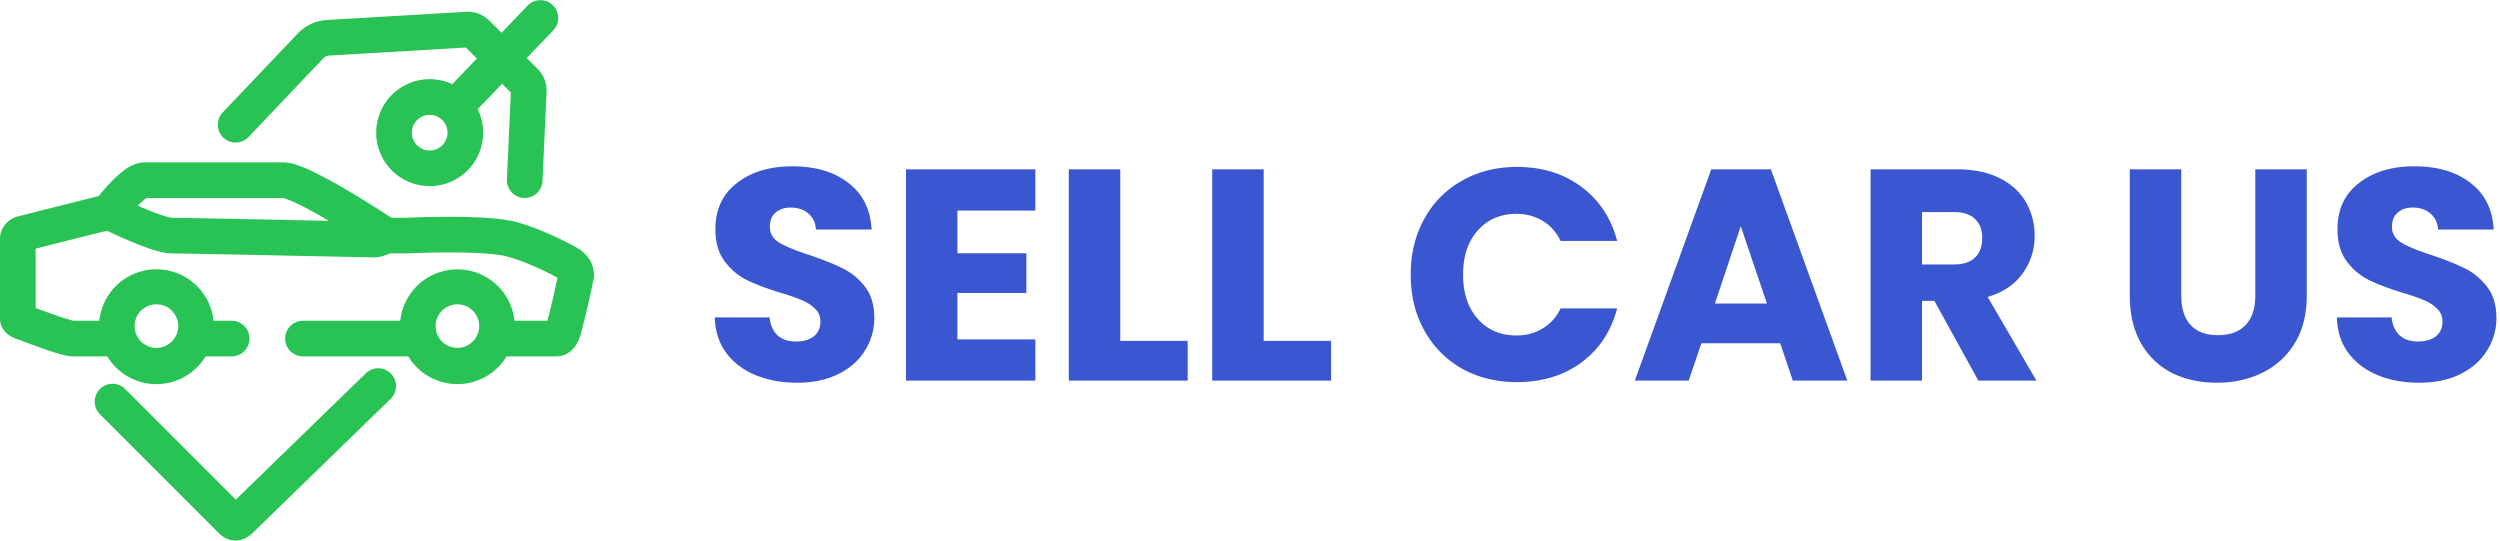
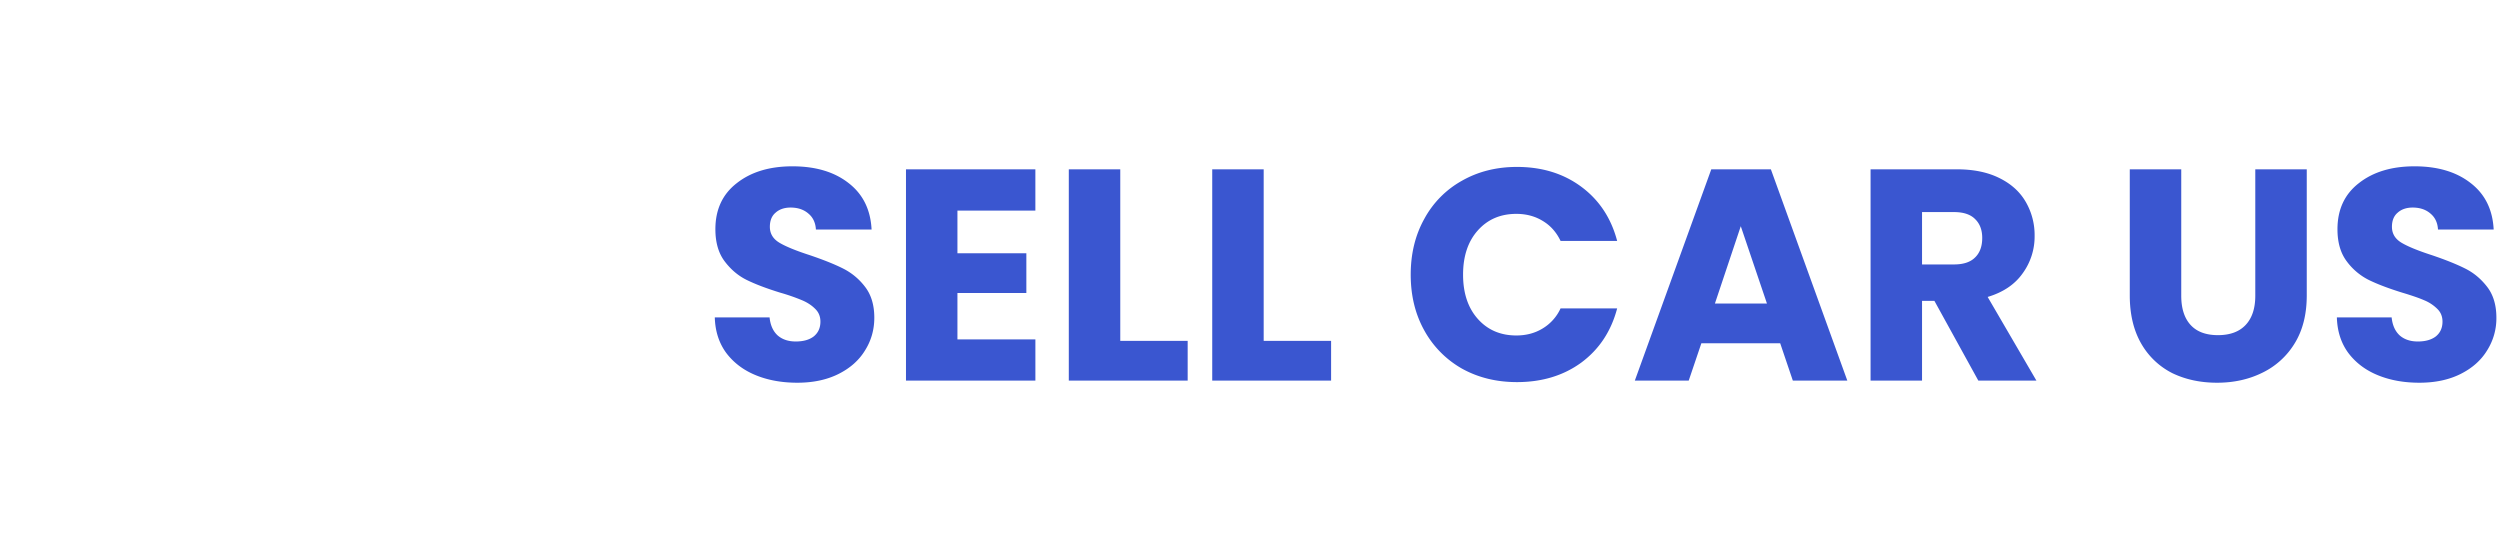
<svg xmlns="http://www.w3.org/2000/svg" width="148" height="32" viewBox="0 0 148 32" fill="none">
  <path fill-rule="evenodd" clip-rule="evenodd" d="M44.739 22.211c.724.297 1.544.446 2.459.446.938 0 1.752-.173 2.44-.517.69-.345 1.212-.808 1.568-1.39.368-.582.553-1.23.553-1.942 0-.748-.184-1.36-.553-1.835a3.724 3.724 0 0 0-1.318-1.087c-.499-.25-1.152-.51-1.96-.784-.808-.261-1.402-.505-1.782-.73-.38-.226-.57-.54-.57-.945 0-.368.113-.647.339-.837.225-.202.522-.303.89-.303.428 0 .779.119 1.052.356.273.226.421.54.445.945h3.296c-.06-1.176-.51-2.09-1.354-2.744-.843-.665-1.954-.998-3.332-.998-1.354 0-2.452.333-3.296.998-.843.653-1.265 1.562-1.265 2.726 0 .784.184 1.42.553 1.906.368.487.807.856 1.318 1.105.51.25 1.17.499 1.978.748a11.6 11.6 0 0 1 1.283.446c.308.13.564.297.766.499.213.201.32.457.32.766 0 .368-.13.659-.392.873-.26.202-.617.303-1.069.303-.44 0-.795-.12-1.069-.357-.273-.25-.433-.606-.48-1.069h-3.243c.023.82.25 1.52.677 2.103.44.582 1.021 1.021 1.746 1.318Zm98.486.446c-.915 0-1.735-.149-2.459-.446-.725-.297-1.307-.736-1.746-1.318-.428-.582-.654-1.283-.677-2.103h3.242c.048.463.208.82.481 1.07.274.237.63.356 1.069.356.452 0 .808-.101 1.069-.303.262-.214.392-.505.392-.873 0-.31-.106-.564-.32-.766a2.389 2.389 0 0 0-.766-.5c-.297-.13-.725-.278-1.283-.445-.808-.25-1.467-.499-1.978-.748a3.649 3.649 0 0 1-1.318-1.105c-.369-.487-.553-1.122-.553-1.906 0-1.164.422-2.073 1.265-2.726.844-.665 1.942-.998 3.296-.998 1.378 0 2.489.333 3.332.998.844.653 1.295 1.568 1.354 2.744h-3.296c-.024-.404-.172-.719-.445-.945-.273-.237-.624-.356-1.051-.356-.369 0-.666.101-.891.303-.226.19-.339.47-.339.837 0 .404.19.719.57.945.38.225.974.469 1.782.73.808.273 1.461.535 1.96.784.511.25.95.612 1.318 1.087.369.475.553 1.087.553 1.835a3.55 3.55 0 0 1-.553 1.942c-.356.582-.879 1.045-1.568 1.39-.688.344-1.502.517-2.44.517ZM129.13 10.024v7.484c0 .748.184 1.324.552 1.728.369.404.909.605 1.622.605.712 0 1.259-.201 1.639-.605.38-.404.57-.98.57-1.729v-7.483h3.047v7.466c0 1.116-.238 2.06-.713 2.833a4.555 4.555 0 0 1-1.924 1.746c-.796.392-1.687.588-2.673.588s-1.871-.19-2.655-.57a4.405 4.405 0 0 1-1.835-1.747c-.451-.784-.677-1.734-.677-2.85v-7.466h3.047Zm-14.614 7.786 2.601 4.722h3.439l-2.887-4.953c.915-.273 1.604-.737 2.067-1.39a3.692 3.692 0 0 0 .713-2.227 3.91 3.91 0 0 0-.517-1.996c-.345-.605-.867-1.08-1.568-1.425-.689-.344-1.526-.517-2.512-.517h-5.114v12.508h3.047V17.81h.731Zm1.158-2.155h-1.889v-3.1h1.889c.558 0 .974.136 1.247.41.285.272.427.646.427 1.122 0 .498-.142.885-.427 1.158-.273.273-.689.41-1.247.41Zm-10.286 4.668h-4.668l-.748 2.209h-3.19l4.526-12.508h3.528l4.525 12.508h-3.225l-.748-2.21Zm-.784-2.352-1.55-4.58-1.532 4.58h3.082Zm-20.289-5.007c-.534.962-.801 2.061-.801 3.296 0 1.236.267 2.334.801 3.296a5.826 5.826 0 0 0 2.228 2.263c.962.535 2.048.802 3.26.802 1.485 0 2.756-.386 3.813-1.158 1.057-.784 1.764-1.853 2.12-3.207h-3.35a2.69 2.69 0 0 1-1.069 1.194c-.45.273-.968.41-1.55.41-.938 0-1.698-.327-2.28-.98-.582-.654-.873-1.527-.873-2.62 0-1.093.29-1.966.873-2.619.582-.653 1.342-.98 2.28-.98.582 0 1.1.137 1.55.41.464.273.82.671 1.07 1.194h3.349c-.356-1.354-1.063-2.423-2.12-3.207-1.057-.784-2.328-1.176-3.813-1.176-1.212 0-2.298.273-3.26.82a5.671 5.671 0 0 0-2.228 2.262ZM74.81 20.18h3.991v2.352h-7.037V10.024h3.046V20.18Zm-4.5 0h-3.99V10.024h-3.047v12.508h7.037V20.18Zm-13.63-7.715v2.53h4.08v2.352h-4.08v2.744h4.615v2.44h-7.661V10.025h7.66v2.441H56.68Z" fill="#3A56D0" />
-   <path fill-rule="evenodd" clip-rule="evenodd" d="M32.763 1.784A1.055 1.055 0 0 0 31.238.326l-1.546 1.617-.696-.696-.013-.013-.013-.012a1.898 1.898 0 0 0-.713-.44 1.984 1.984 0 0 0-.784-.076l-7.951.468a2.933 2.933 0 0 0-.956.177 2.796 2.796 0 0 0-.87.562l-.03.027-.027.03-4.455 4.688a1.055 1.055 0 0 0 1.53 1.453l4.424-4.657a.686.686 0 0 1 .19-.136c.023-.008.082-.028.292-.037h.018l7.94-.468.653.653-1.457 1.518a3.165 3.165 0 1 0 1.506 1.478l1.444-1.503.519.519-.234 5.14a1.055 1.055 0 0 0 2.108.097l.233-5.139a1.952 1.952 0 0 0-.089-.811 1.932 1.932 0 0 0-.42-.671l-.016-.018-.016-.016-.625-.625 1.579-1.65ZM25.437 6.8c.288 0 .55.116.74.304l.003.002a1.055 1.055 0 1 1-.743-.306Zm-2.313 16.815a1.055 1.055 0 0 0-1.47-1.514l-7.697 7.478-6.53-6.529a1.055 1.055 0 1 0-1.491 1.492l7.033 7.033.005.005.006.006c.153.149.48.418.967.415.45-.003.768-.244.905-.356l.035-.028.032-.031 8.205-7.971ZM8.557 9.612c-.309 0-.572.099-.753.186a3.07 3.07 0 0 0-.512.323 6.855 6.855 0 0 0-.823.762 13.94 13.94 0 0 0-.61.7l-.018.023-.126.032A1190.002 1190.002 0 0 0 1.03 12.82l-.093.023-.086.04a1.44 1.44 0 0 0-.705.646c-.153.298-.147.593-.146.648v4.695c0 .467.28.76.411.875.163.143.347.233.512.295l.084.031c.668.248 1.317.49 1.85.67.278.095.54.178.765.238.195.053.466.118.715.118h2.014a3.397 3.397 0 0 0 2.91 1.641 3.397 3.397 0 0 0 2.91-1.641h1.544a1.055 1.055 0 1 0 0-2.11h-1.073a3.4 3.4 0 0 0-6.763 0H4.363l-.01-.002a2.416 2.416 0 0 1-.183-.043c-.162-.044-.374-.11-.635-.199a57.985 57.985 0 0 1-1.425-.513v-3.511a1427.827 1427.827 0 0 1 4.118-1.037l.103-.026.119.056c.286.136.68.318 1.106.5.423.181.892.37 1.327.515.396.132.893.274 1.315.274.455 0 3.367.058 6.22.117l2.617.054h.001c1.718.036 3.029.063 3.118.063.206 0 .392-.046.499-.077a3.495 3.495 0 0 0 .434-.157h.969l.026-.002h.014l.037-.002.147-.006a55.539 55.539 0 0 1 2.3-.049c.677 0 1.392.015 2.03.056.659.044 1.165.112 1.46.197.742.211 1.504.536 2.093.817a18.377 18.377 0 0 1 .841.427 63.044 63.044 0 0 1-.595 2.547h-1.951a3.4 3.4 0 0 0-6.762 0h-5.761a1.055 1.055 0 0 0 0 2.11h6.233a3.397 3.397 0 0 0 2.91 1.641 3.397 3.397 0 0 0 2.91-1.641h2.95c.69 0 1.061-.502 1.197-.733.154-.261.242-.555.296-.77l.001-.006c.234-.936.474-1.893.713-3.09l.02-.102v-.105c0-.613-.31-1.041-.543-1.273a2.12 2.12 0 0 0-.458-.347l-.016-.009-.008-.004a11.111 11.111 0 0 0-.286-.156c-.19-.101-.46-.24-.784-.394-.641-.305-1.52-.684-2.42-.941-.525-.15-1.22-.228-1.903-.273a34.131 34.131 0 0 0-2.168-.06 59.282 59.282 0 0 0-2.389.05l-.156.006-.03.002h-.83A68.797 68.797 0 0 0 20.79 11.4a31.374 31.374 0 0 0-2.116-1.168 9.896 9.896 0 0 0-.953-.417c-.267-.097-.617-.204-.959-.204H8.557Zm-.17 2.664a27.406 27.406 0 0 1-.233-.101c.15-.152.292-.282.416-.376.047-.036.084-.06.11-.077h8.068-.001l.01.002c.025.006.101.024.243.075.198.072.449.182.744.327.521.256 1.126.594 1.729.948l-.288-.006h-.01l-2.713-.057c-2.832-.058-5.78-.117-6.264-.117h.001l-.048-.005a1.775 1.775 0 0 1-.146-.029 5.154 5.154 0 0 1-.455-.132 15.641 15.641 0 0 1-1.163-.452Zm.345-.582-.005.002a.156.156 0 0 0 .005-.002Zm-7.075 6.37h.001Zm.453-3.88c0-.034.003-.029 0 .001v-.002Zm5.861 5.157a1.29 1.29 0 1 1 2.579 0 1.29 1.29 0 0 1-2.579 0Zm17.817 0a1.29 1.29 0 1 1 2.579 0 1.29 1.29 0 0 1-2.579 0Z" fill="#29C254" />
</svg>